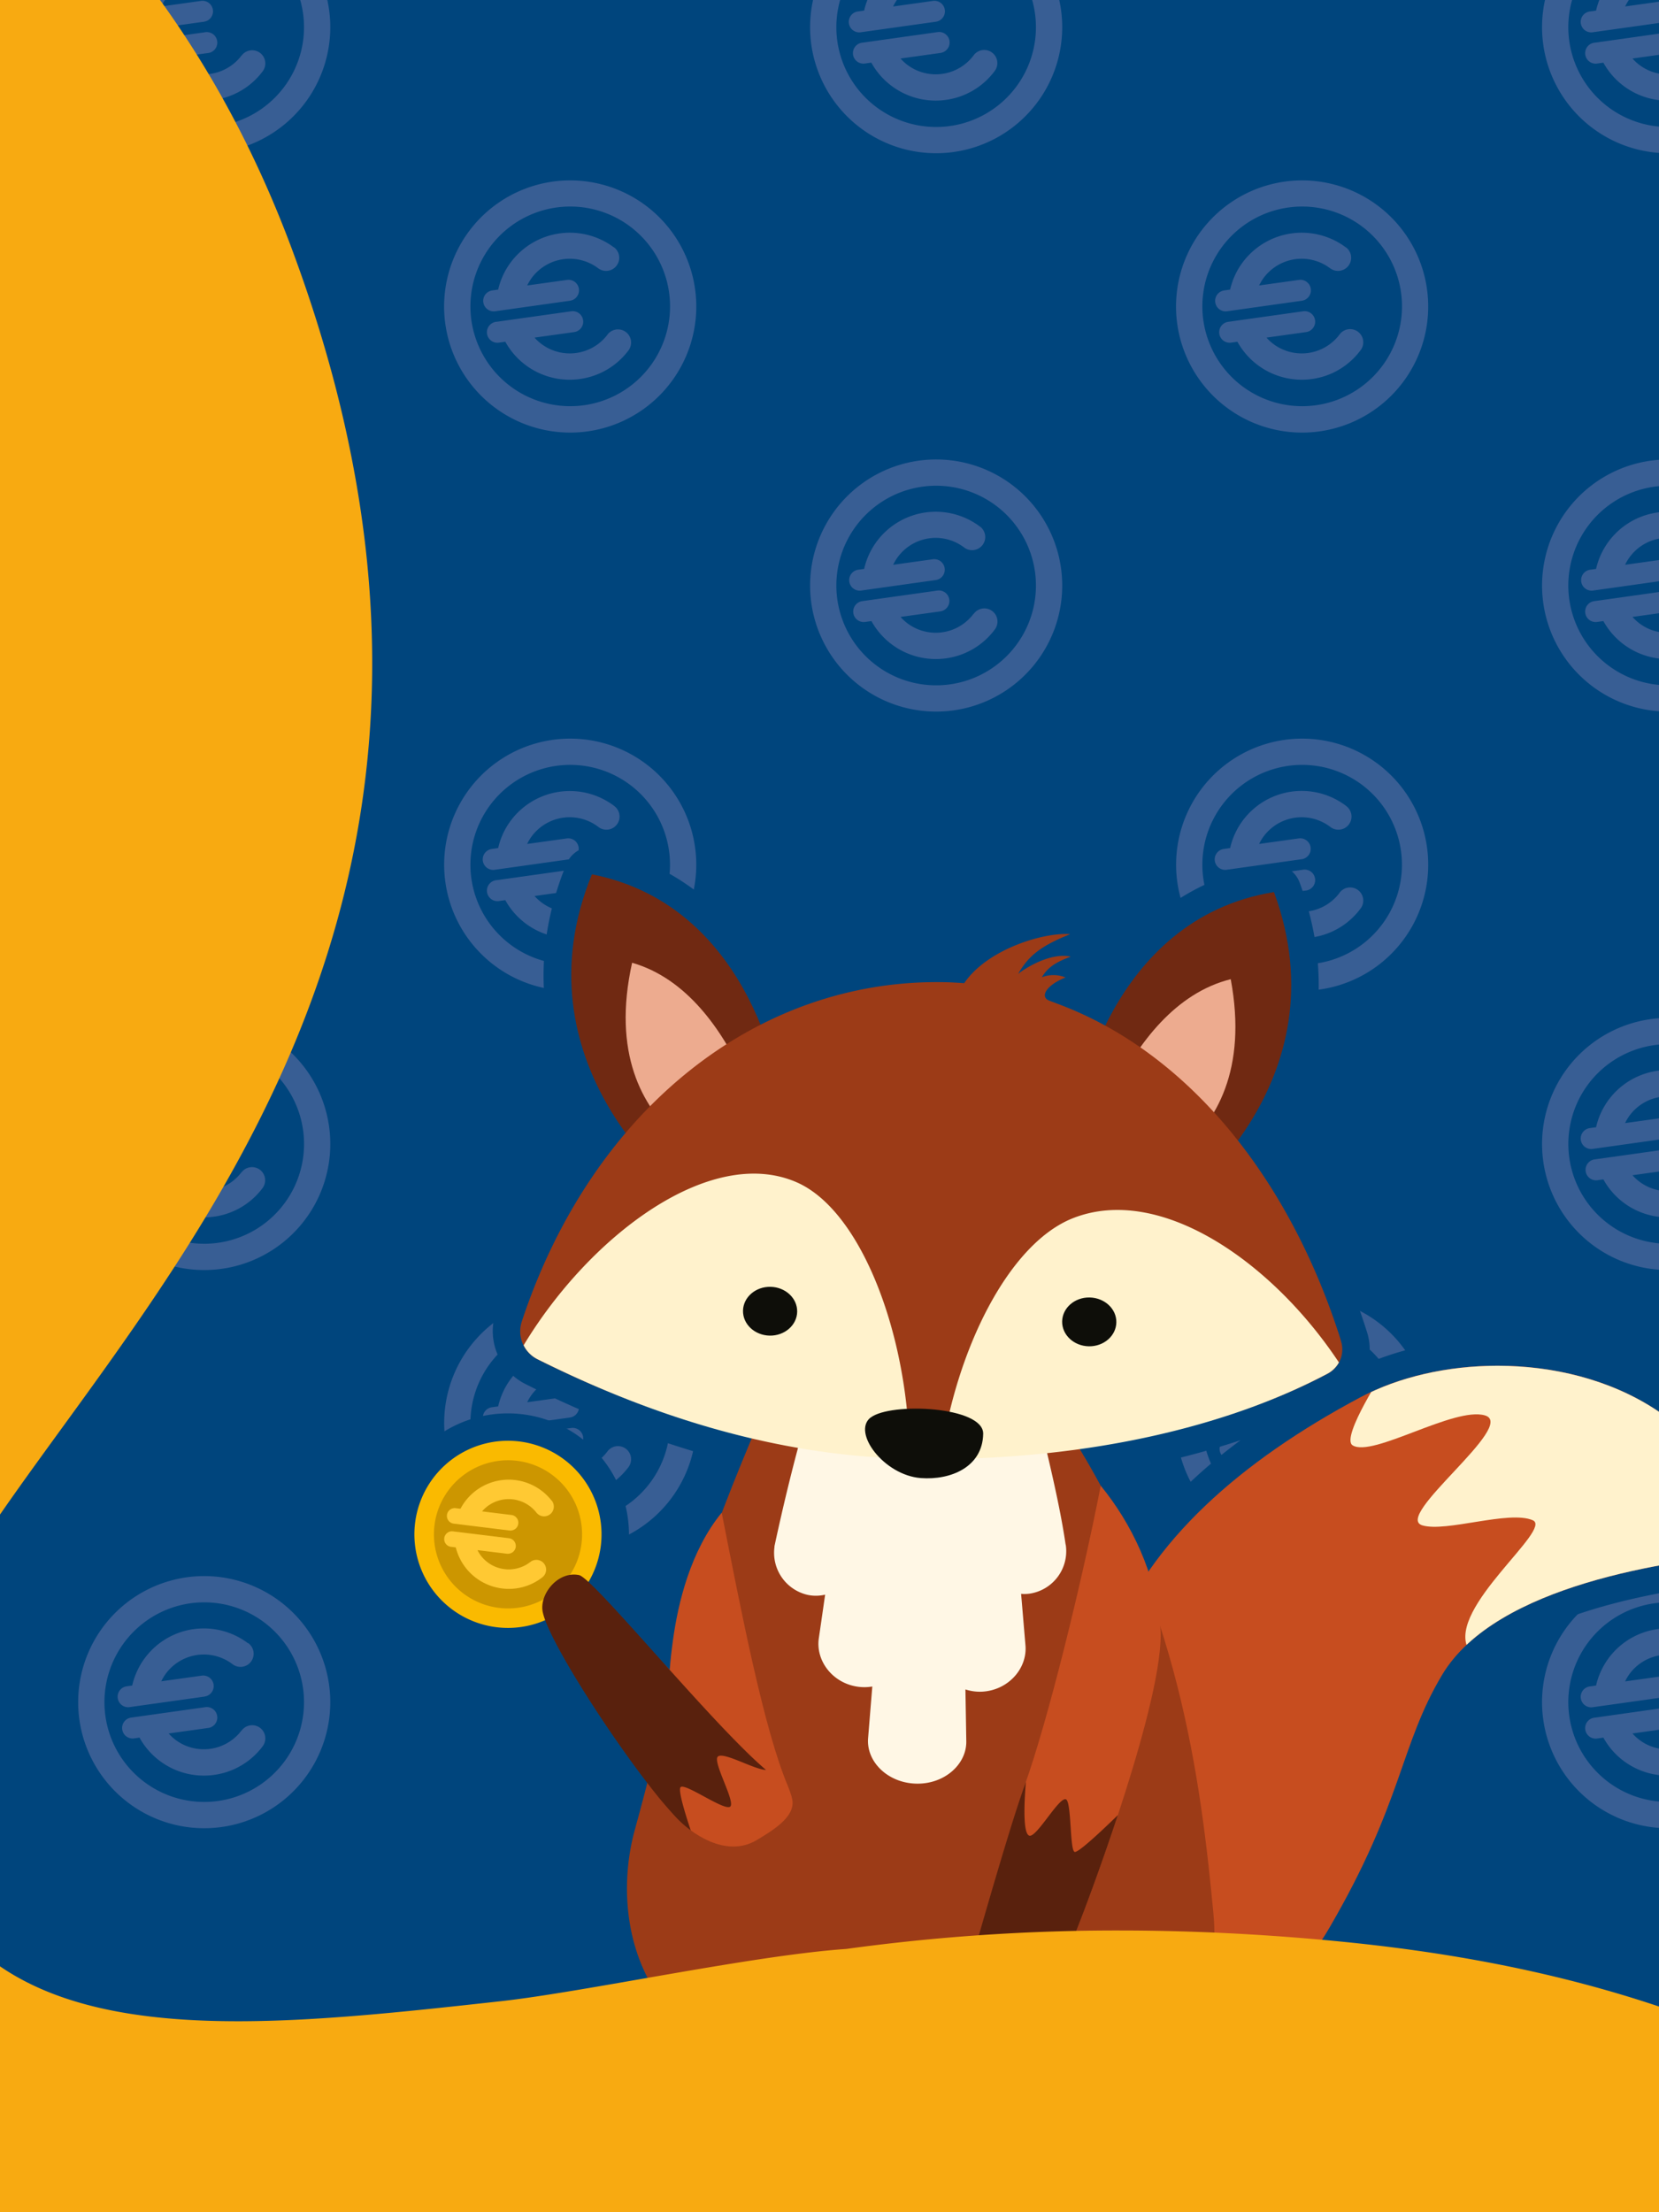
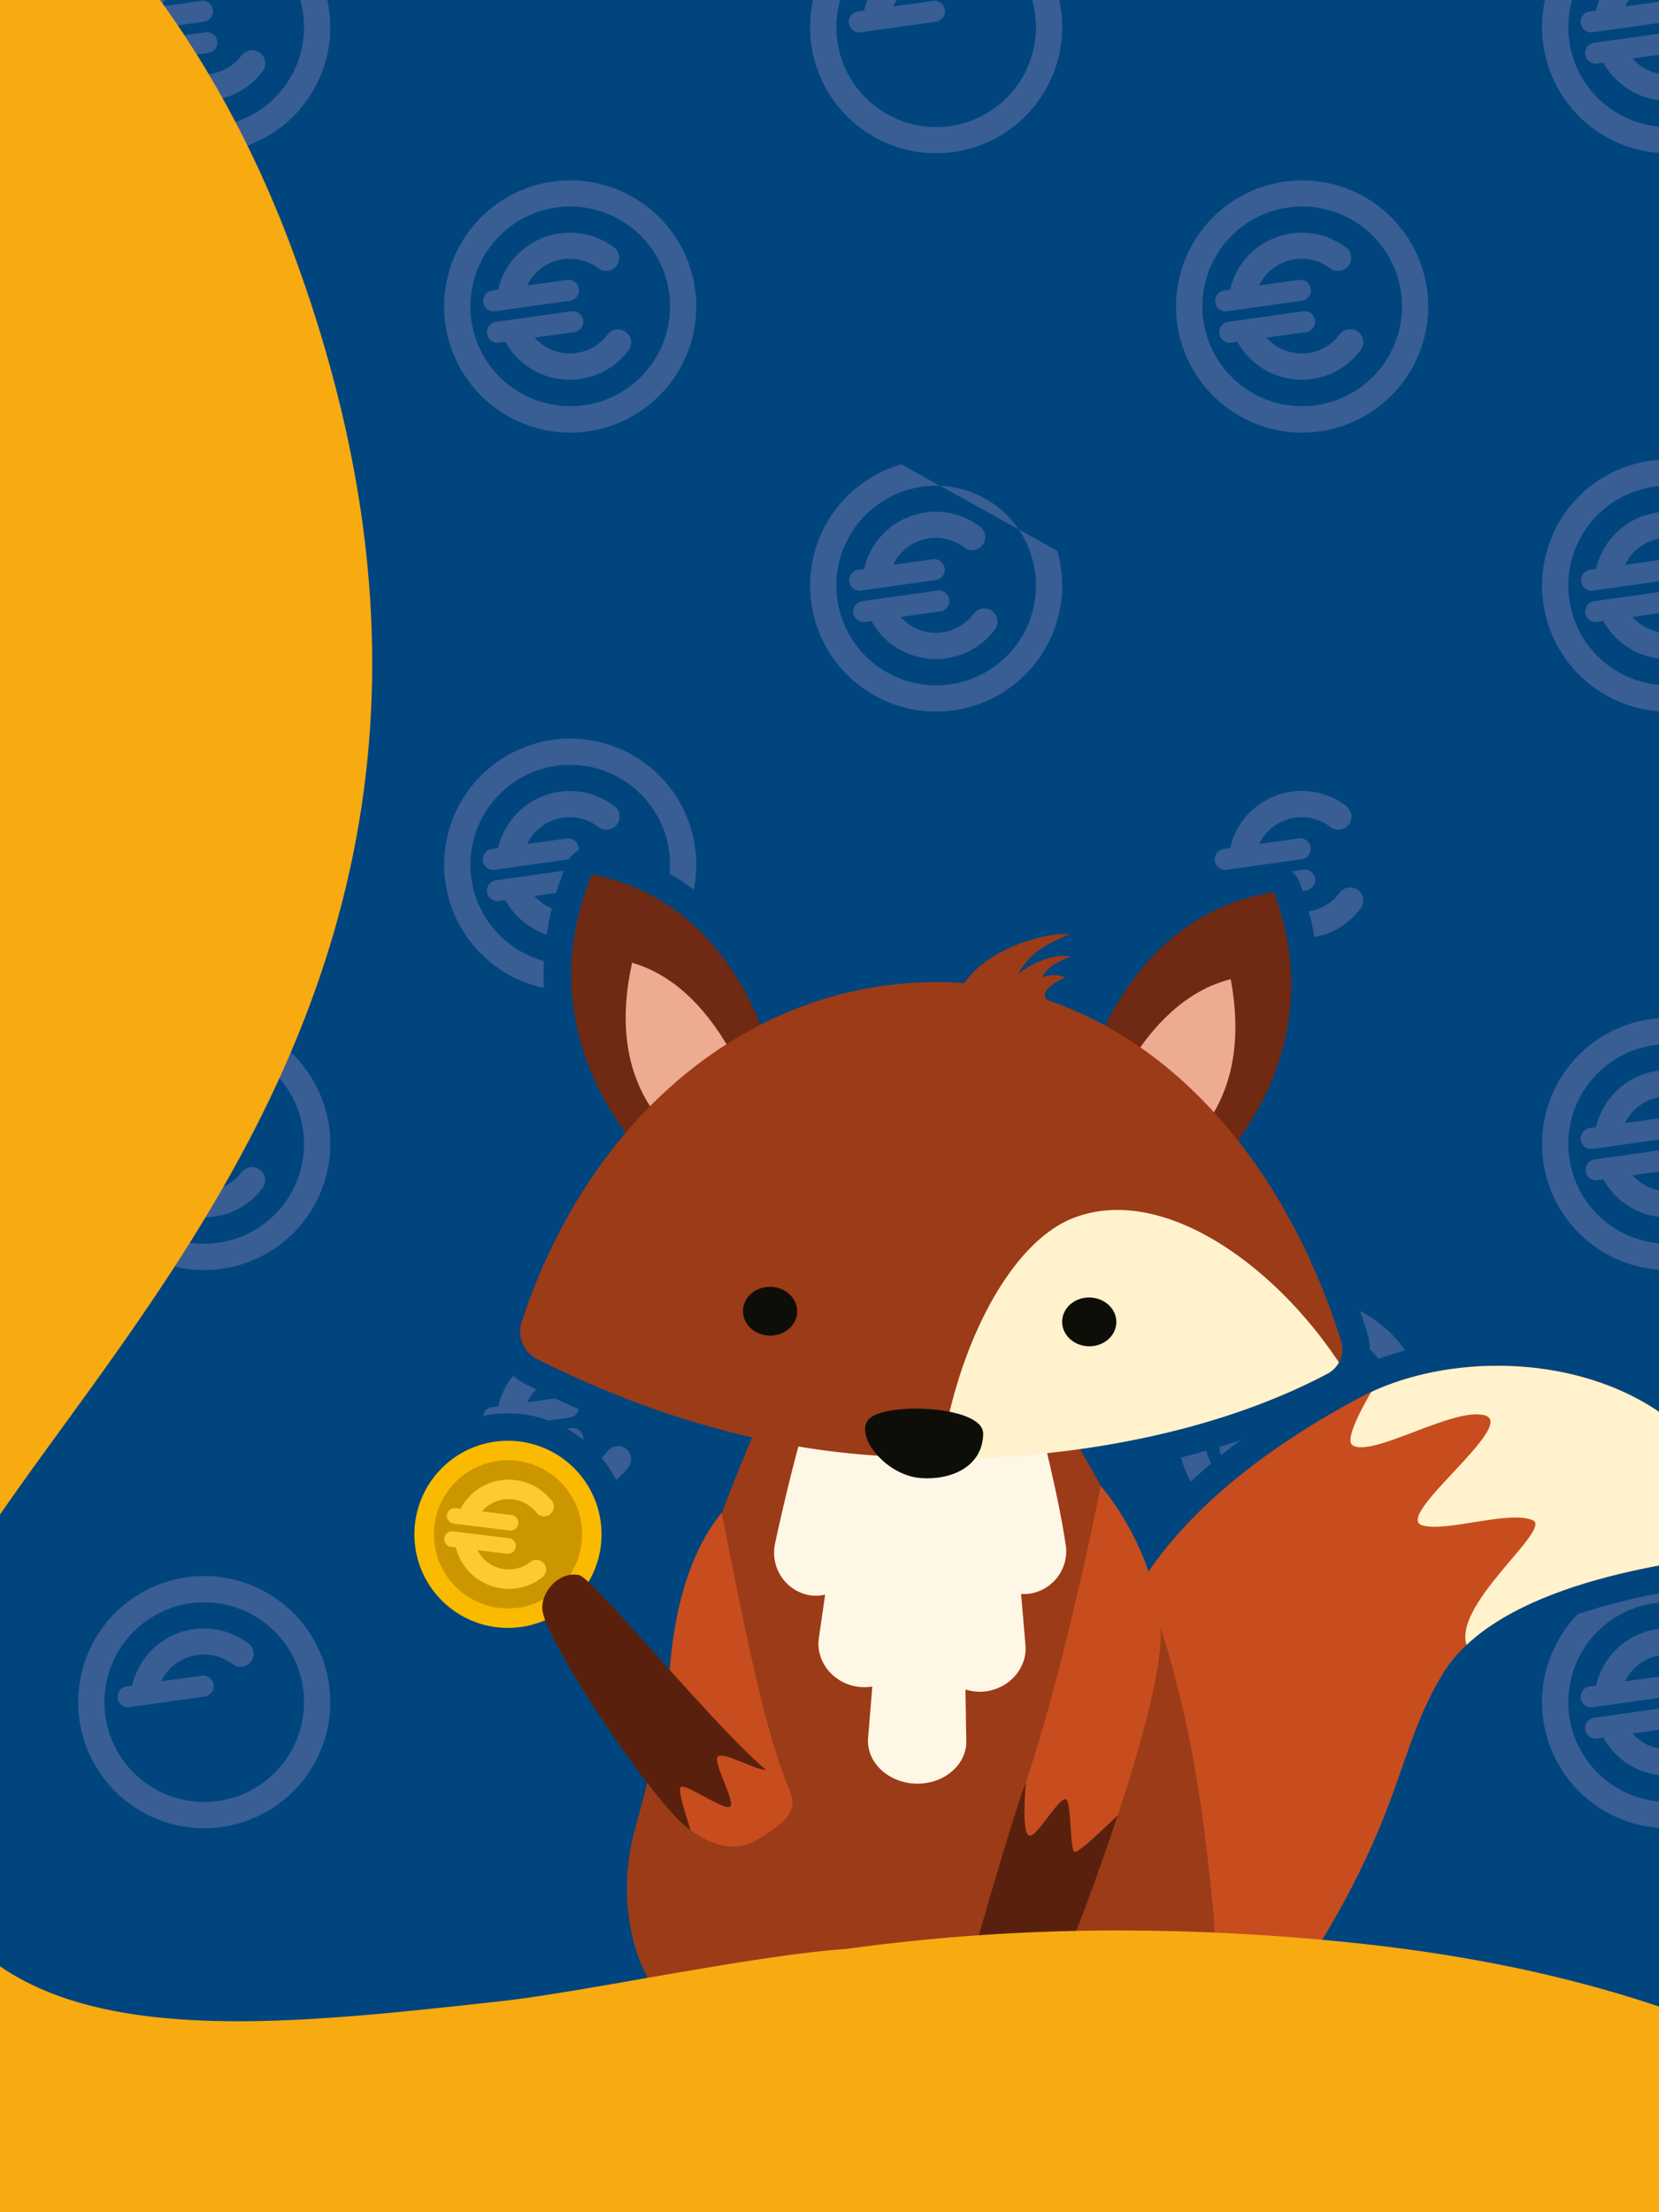
<svg xmlns="http://www.w3.org/2000/svg" viewBox="0 0 600 800">
  <defs>
    <style>.cls-1{fill:none;}.cls-2{fill:#00457d;}.cls-3{fill:#385e94;}.cls-4{clip-path:url(#clip-path);}.cls-5{fill:#c74d1f;}.cls-6{clip-path:url(#clip-path-2);}.cls-7{fill:#fff2cc;}.cls-8{fill:#faba00;}.cls-9{fill:#cc9600;}.cls-10{fill:#9c3b17;}.cls-11{fill:#fff7e5;}.cls-12{fill:#ffc933;}.cls-13{fill:#702912;}.cls-14{fill:#edab8f;}.cls-15{fill:#0e0e09;}.cls-16{fill:#59210d;}.cls-17{fill:#f8aa11;}</style>
    <clipPath id="clip-path">
      <rect class="cls-1" x="139.91" y="306.23" width="502.94" height="455.62" />
    </clipPath>
    <clipPath id="clip-path-2">
      <path class="cls-1" d="M491.94,505.33c-43.47,23.17-76.15,52.14-89.82,87.89s-20,60.92-38.86,73.66-43.41-.76-43.41-.76-2.56,25.49,41.29,57.71,93.72,17.85,119.75-26.89c26.52-45.59,25.32-65.62,40.66-91.28,19.52-32.65,82.3-41.3,111.35-44-9-48-51.35-67.76-91.31-67.76-18.15,0-35.82,4.08-49.65,11.46" />
    </clipPath>
  </defs>
  <g id="BG_Blau" data-name="BG Blau">
    <rect class="cls-2" width="600" height="800" />
  </g>
  <g id="Euros">
    <path class="cls-3" d="M63.91-24.86A36.09,36.09,0,1,1,39.17,19.79,36.11,36.11,0,0,1,63.91-24.86M61.3-34A45.59,45.59,0,1,0,117.69-2.73,45.59,45.59,0,0,0,61.3-34" />
    <path class="cls-3" d="M87.36,20.07a17.09,17.09,0,0,1-23.94,3.36A16.49,16.49,0,0,1,61,21.16l14.35-2a3,3,0,0,0,.52-.11,3.8,3.8,0,0,0-1.58-7.41l-27,3.8a3.8,3.8,0,0,0,1.06,7.52l2.11-.3a26.59,26.59,0,0,0,27,13.48,27.61,27.61,0,0,0,3.68-.78A26.37,26.37,0,0,0,95,25.79a4.75,4.75,0,1,0-7.59-5.72" />
    <path class="cls-3" d="M89.71-11.46A26.63,26.63,0,0,0,52.47-6.23,26.44,26.44,0,0,0,47.81,3.83l-2.14.3a3.8,3.8,0,0,0,1.06,7.52l27-3.79a4.52,4.52,0,0,0,.53-.11A3.8,3.8,0,0,0,72.69.33l-14.36,2A17.5,17.5,0,0,1,60.05-.51,17.12,17.12,0,0,1,84-3.87a4.75,4.75,0,0,0,6.65-.94,4.74,4.74,0,0,0-.94-6.65" />
    <path class="cls-3" d="M63.91,177.05a36.09,36.09,0,1,1-24.74,44.64,36.09,36.09,0,0,1,24.74-44.64m-2.61-9.13a45.59,45.59,0,1,0,56.39,31.26A45.59,45.59,0,0,0,61.3,167.92" />
    <path class="cls-3" d="M87.36,222a17.08,17.08,0,0,1-23.94,3.37A16.49,16.49,0,0,1,61,223.07l14.35-2,.52-.11a3.8,3.8,0,0,0-1.58-7.42l-27,3.8a3.8,3.8,0,0,0,1.06,7.52l2.11-.29a26.61,26.61,0,0,0,27,13.47,27.61,27.61,0,0,0,3.68-.78A26.37,26.37,0,0,0,95,227.69,4.75,4.75,0,0,0,87.36,222" />
    <path class="cls-3" d="M89.71,190.44a26.56,26.56,0,0,0-41.9,15.29l-2.14.3a3.8,3.8,0,0,0,1.06,7.53l27-3.8a3.12,3.12,0,0,0,.53-.11,3.8,3.8,0,0,0-1.58-7.41l-14.36,2A17,17,0,0,1,84,198a4.75,4.75,0,1,0,5.71-7.59" />
    <path class="cls-3" d="M63.91,580.85A36.09,36.09,0,1,1,39.17,625.5a36.11,36.11,0,0,1,24.74-44.65m-2.61-9.13A45.59,45.59,0,1,0,117.69,603,45.59,45.59,0,0,0,61.3,571.72" />
-     <path class="cls-3" d="M87.36,625.78a17.09,17.09,0,0,1-23.94,3.36A16.49,16.49,0,0,1,61,626.87l14.35-2a3,3,0,0,0,.52-.11,3.8,3.8,0,0,0-1.58-7.41l-27,3.8a3.8,3.8,0,0,0,1.06,7.52l2.11-.3a26.59,26.59,0,0,0,27,13.48,27.61,27.61,0,0,0,3.68-.78A26.37,26.37,0,0,0,95,631.5a4.75,4.75,0,0,0-7.59-5.72" />
    <path class="cls-3" d="M89.71,594.25a26.55,26.55,0,0,0-41.9,15.29l-2.14.3a3.8,3.8,0,0,0,1.06,7.52l27-3.79a4.52,4.52,0,0,0,.53-.11A3.8,3.8,0,0,0,72.69,606l-14.36,2a17.5,17.5,0,0,1,1.72-2.86,17.12,17.12,0,0,1,24-3.36,4.75,4.75,0,1,0,5.71-7.59" />
    <path class="cls-3" d="M63.91,379A36.09,36.09,0,1,1,39.17,423.6,36.1,36.1,0,0,1,63.91,379m-2.61-9.13a45.59,45.59,0,1,0,56.39,31.26A45.59,45.59,0,0,0,61.3,369.82" />
    <path class="cls-3" d="M87.36,423.88a17.09,17.09,0,0,1-23.94,3.36A16.49,16.49,0,0,1,61,425l14.35-2a3,3,0,0,0,.52-.11,3.8,3.8,0,0,0-1.58-7.41l-27,3.79a3.8,3.8,0,0,0,1.06,7.53l2.11-.3a26.57,26.57,0,0,0,27,13.47,24.78,24.78,0,0,0,3.68-.78A26.37,26.37,0,0,0,95,429.59a4.75,4.75,0,0,0-7.59-5.71" />
    <path class="cls-3" d="M89.71,392.35a26.55,26.55,0,0,0-41.9,15.29l-2.14.3a3.8,3.8,0,0,0,1.06,7.52l27-3.8a3.12,3.12,0,0,0,.53-.11,3.8,3.8,0,0,0-1.58-7.41l-14.36,2a16.7,16.7,0,0,1,1.72-2.86,17.13,17.13,0,0,1,24-3.37,4.75,4.75,0,1,0,5.71-7.58" />
    <path class="cls-3" d="M593.35-24.86A36.09,36.09,0,1,1,568.6,19.79a36.09,36.09,0,0,1,24.75-44.65M590.73-34A45.59,45.59,0,1,0,647.12-2.73,45.59,45.59,0,0,0,590.73-34" />
    <path class="cls-3" d="M616.79,20.07a17,17,0,0,1-26.38,1.09l14.35-2a3.12,3.12,0,0,0,.53-.11,3.8,3.8,0,0,0-1.58-7.41l-27,3.8a3.8,3.8,0,1,0,1.06,7.52l2.11-.3a26.59,26.59,0,0,0,27,13.48,28.1,28.1,0,0,0,3.69-.78,26.39,26.39,0,0,0,13.85-9.55,4.75,4.75,0,1,0-7.59-5.72" />
    <path class="cls-3" d="M619.15-11.46A26.65,26.65,0,0,0,581.9-6.23a26.44,26.44,0,0,0-4.66,10.06l-2.14.3a3.8,3.8,0,1,0,1.06,7.52l27-3.79a4.36,4.36,0,0,0,.52-.11A3.8,3.8,0,0,0,602.12.33l-14.36,2a17.5,17.5,0,0,1,1.72-2.86,17.12,17.12,0,0,1,23.95-3.36,4.75,4.75,0,0,0,6.65-.94,4.75,4.75,0,0,0-.93-6.65" />
    <path class="cls-3" d="M593.35,177.05a36.09,36.09,0,1,1-24.75,44.64,36.08,36.08,0,0,1,24.75-44.64m-2.62-9.13a45.59,45.59,0,1,0,56.39,31.26,45.59,45.59,0,0,0-56.39-31.26" />
    <path class="cls-3" d="M616.79,222a17,17,0,0,1-26.38,1.1l14.35-2,.53-.11a3.8,3.8,0,0,0-1.58-7.42l-27,3.8a3.8,3.8,0,1,0,1.06,7.52l2.11-.29a26.61,26.61,0,0,0,27,13.47,28.1,28.1,0,0,0,3.69-.78,26.39,26.39,0,0,0,13.85-9.55,4.75,4.75,0,0,0-7.59-5.72" />
    <path class="cls-3" d="M619.15,190.44a26.56,26.56,0,0,0-41.91,15.29l-2.14.3a3.8,3.8,0,0,0,1.06,7.53l27-3.8a3,3,0,0,0,.52-.11,3.8,3.8,0,0,0-1.58-7.41l-14.36,2A17,17,0,0,1,613.43,198a4.75,4.75,0,0,0,5.72-7.59" />
    <path class="cls-3" d="M593.35,580.85A36.09,36.09,0,1,1,568.6,625.5a36.09,36.09,0,0,1,24.75-44.65m-2.62-9.13A45.59,45.59,0,1,0,647.12,603a45.59,45.59,0,0,0-56.39-31.26" />
    <path class="cls-3" d="M616.79,625.78a17,17,0,0,1-26.38,1.09l14.35-2a3.12,3.12,0,0,0,.53-.11,3.8,3.8,0,0,0-1.58-7.41l-27,3.8a3.8,3.8,0,1,0,1.06,7.52l2.11-.3a26.59,26.59,0,0,0,27,13.48,28.1,28.1,0,0,0,3.69-.78,26.39,26.39,0,0,0,13.85-9.55,4.75,4.75,0,0,0-7.59-5.72" />
    <path class="cls-3" d="M619.15,594.25a26.55,26.55,0,0,0-41.91,15.29l-2.14.3a3.8,3.8,0,1,0,1.06,7.52l27-3.79a4.36,4.36,0,0,0,.52-.11,3.8,3.8,0,0,0-1.58-7.42l-14.36,2a17.5,17.5,0,0,1,1.72-2.86,17.12,17.12,0,0,1,23.95-3.36,4.75,4.75,0,0,0,5.72-7.59" />
    <path class="cls-3" d="M593.35,379A36.09,36.09,0,1,1,568.6,423.6,36.09,36.09,0,0,1,593.35,379m-2.62-9.13a45.59,45.59,0,1,0,56.39,31.26,45.59,45.59,0,0,0-56.39-31.26" />
    <path class="cls-3" d="M616.79,423.88A17,17,0,0,1,590.41,425l14.35-2a3.12,3.12,0,0,0,.53-.11,3.8,3.8,0,0,0-1.58-7.41l-27,3.79a3.8,3.8,0,0,0,1.06,7.53l2.11-.3a26.57,26.57,0,0,0,27,13.47,25.19,25.19,0,0,0,3.69-.78,26.39,26.39,0,0,0,13.85-9.55,4.75,4.75,0,0,0-7.59-5.71" />
    <path class="cls-3" d="M619.15,392.35a26.55,26.55,0,0,0-41.91,15.29l-2.14.3a3.8,3.8,0,1,0,1.06,7.52l27-3.8a3,3,0,0,0,.52-.11,3.8,3.8,0,0,0-1.58-7.41l-14.36,2a16.7,16.7,0,0,1,1.72-2.86,17.13,17.13,0,0,1,23.95-3.37,4.75,4.75,0,1,0,5.72-7.58" />
    <path class="cls-3" d="M328.63-24.86a36.09,36.09,0,1,1-24.75,44.65,36.09,36.09,0,0,1,24.75-44.65M326-34a45.59,45.59,0,1,0,56.4,31.26A45.6,45.6,0,0,0,326-34" />
-     <path class="cls-3" d="M352.08,20.07a17.1,17.1,0,0,1-23.95,3.36,17.54,17.54,0,0,1-2.44-2.27l14.36-2a3,3,0,0,0,.52-.11A3.8,3.8,0,0,0,339,11.62l-27,3.8A3.8,3.8,0,1,0,313,22.94l2.12-.3a26.59,26.59,0,0,0,27,13.48,28.1,28.1,0,0,0,3.69-.78,26.39,26.39,0,0,0,13.85-9.55,4.75,4.75,0,1,0-7.58-5.72" />
    <path class="cls-3" d="M354.43-11.46a26.65,26.65,0,0,0-37.25,5.23,26.42,26.42,0,0,0-4.65,10.06l-2.14.3a3.8,3.8,0,1,0,1.06,7.52l27-3.79a4,4,0,0,0,.52-.11A3.8,3.8,0,0,0,337.4.33L323,2.35a17.56,17.56,0,0,1,1.73-2.86,17.1,17.1,0,0,1,23.94-3.36,4.75,4.75,0,0,0,6.65-.94,4.75,4.75,0,0,0-.93-6.65" />
-     <path class="cls-3" d="M328.63,177.05a36.09,36.09,0,1,1-24.75,44.64,36.08,36.08,0,0,1,24.75-44.64M326,167.92a45.59,45.59,0,1,0,56.4,31.26A45.6,45.6,0,0,0,326,167.92" />
+     <path class="cls-3" d="M328.63,177.05a36.09,36.09,0,1,1-24.75,44.64,36.08,36.08,0,0,1,24.75-44.64M326,167.92a45.59,45.59,0,1,0,56.4,31.26" />
    <path class="cls-3" d="M352.08,222a17.09,17.09,0,0,1-23.95,3.37,17.54,17.54,0,0,1-2.44-2.27l14.36-2,.52-.11a3.8,3.8,0,0,0-1.58-7.42l-27,3.8a3.8,3.8,0,1,0,1.06,7.52l2.12-.29a26.61,26.61,0,0,0,27,13.47,28.1,28.1,0,0,0,3.69-.78,26.39,26.39,0,0,0,13.85-9.55,4.75,4.75,0,1,0-7.58-5.72" />
    <path class="cls-3" d="M354.43,190.44a26.54,26.54,0,0,0-41.9,15.29l-2.14.3a3.8,3.8,0,0,0,1.06,7.53l27-3.8a2.82,2.82,0,0,0,.52-.11,3.8,3.8,0,0,0-1.58-7.41l-14.36,2A17,17,0,0,1,348.71,198a4.75,4.75,0,0,0,5.72-7.59" />
    <path class="cls-3" d="M328.63,580.85a36.09,36.09,0,1,1-24.75,44.65,36.09,36.09,0,0,1,24.75-44.65M326,571.72A45.59,45.59,0,1,0,382.41,603,45.6,45.6,0,0,0,326,571.72" />
    <path class="cls-3" d="M352.08,625.78a17.1,17.1,0,0,1-23.95,3.36,17.54,17.54,0,0,1-2.44-2.27l14.36-2a3,3,0,0,0,.52-.11,3.8,3.8,0,0,0-1.58-7.41l-27,3.8a3.8,3.8,0,1,0,1.06,7.52l2.12-.3a26.59,26.59,0,0,0,27,13.48,28.1,28.1,0,0,0,3.69-.78,26.39,26.39,0,0,0,13.85-9.55,4.75,4.75,0,1,0-7.58-5.72" />
    <path class="cls-3" d="M354.43,594.25a26.53,26.53,0,0,0-41.9,15.29l-2.14.3a3.8,3.8,0,1,0,1.06,7.52l27-3.79a4,4,0,0,0,.52-.11A3.8,3.8,0,0,0,337.4,606l-14.36,2a17.56,17.56,0,0,1,1.73-2.86,17.1,17.1,0,0,1,23.94-3.36,4.75,4.75,0,0,0,5.72-7.59" />
    <path class="cls-3" d="M328.63,379a36.09,36.09,0,1,1-24.75,44.65A36.09,36.09,0,0,1,328.63,379M326,369.82a45.59,45.59,0,1,0,56.4,31.26A45.6,45.6,0,0,0,326,369.82" />
    <path class="cls-3" d="M352.08,423.88a17.1,17.1,0,0,1-23.95,3.36,17.54,17.54,0,0,1-2.44-2.27l14.36-2a3,3,0,0,0,.52-.11,3.8,3.8,0,0,0-1.58-7.41l-27,3.79a3.8,3.8,0,0,0,1.06,7.53l2.12-.3a26.57,26.57,0,0,0,27,13.47,25.19,25.19,0,0,0,3.69-.78,26.39,26.39,0,0,0,13.85-9.55,4.75,4.75,0,1,0-7.58-5.71" />
    <path class="cls-3" d="M354.43,392.35a26.63,26.63,0,0,0-37.25,5.23,26.35,26.35,0,0,0-4.65,10.06l-2.14.3a3.8,3.8,0,1,0,1.06,7.52l27-3.8a2.82,2.82,0,0,0,.52-.11,3.8,3.8,0,0,0-1.58-7.41l-14.36,2a16.75,16.75,0,0,1,1.73-2.86,17.11,17.11,0,0,1,23.94-3.37,4.75,4.75,0,1,0,5.72-7.58" />
    <path class="cls-3" d="M196.27,76.09a36.1,36.1,0,1,1-24.74,44.65,36.11,36.11,0,0,1,24.74-44.65M193.65,67a45.6,45.6,0,1,0,56.4,31.26A45.61,45.61,0,0,0,193.65,67" />
    <path class="cls-3" d="M219.72,121a17.09,17.09,0,0,1-23.94,3.36,16,16,0,0,1-2.45-2.27l14.36-2a4.37,4.37,0,0,0,.52-.12,3.8,3.8,0,0,0-1.58-7.41l-27,3.8a3.8,3.8,0,1,0,1,7.52l2.12-.3a26.59,26.59,0,0,0,27,13.48,28.29,28.29,0,0,0,3.68-.78,26.41,26.41,0,0,0,13.86-9.55,4.75,4.75,0,0,0-7.59-5.72" />
    <path class="cls-3" d="M222.07,89.49a26.63,26.63,0,0,0-37.24,5.24,26.18,26.18,0,0,0-4.66,10l-2.14.3a3.8,3.8,0,0,0,1.06,7.53l27-3.8a3.12,3.12,0,0,0,.53-.11,3.8,3.8,0,0,0-1.58-7.42l-14.37,2a18.3,18.3,0,0,1,1.73-2.86,17.12,17.12,0,0,1,23.94-3.36,4.75,4.75,0,1,0,5.72-7.59" />
-     <path class="cls-3" d="M196.27,479.9a36.09,36.09,0,1,1-24.74,44.65,36.11,36.11,0,0,1,24.74-44.65m-2.62-9.13A45.59,45.59,0,1,0,250.05,502a45.61,45.61,0,0,0-56.4-31.26" />
    <path class="cls-3" d="M219.72,524.83a17,17,0,0,1-26.39,1.09l14.36-2a3,3,0,0,0,.52-.11,3.8,3.8,0,0,0-1.58-7.41l-27,3.79a3.8,3.8,0,1,0,1,7.53l2.12-.3a26.59,26.59,0,0,0,27,13.48,28.29,28.29,0,0,0,3.68-.78,26.47,26.47,0,0,0,13.86-9.55,4.75,4.75,0,1,0-7.59-5.72" />
    <path class="cls-3" d="M222.07,493.3a26.62,26.62,0,0,0-37.24,5.23,26.29,26.29,0,0,0-4.66,10.06l-2.14.3a3.8,3.8,0,1,0,1.06,7.52l27-3.79.53-.11a3.8,3.8,0,0,0-1.58-7.42l-14.37,2a17.84,17.84,0,0,1,1.73-2.86,17.11,17.11,0,0,1,23.94-3.36,4.75,4.75,0,1,0,5.72-7.59" />
    <path class="cls-3" d="M196.27,278a36.09,36.09,0,1,1-24.74,44.64A36.09,36.09,0,0,1,196.27,278m-2.62-9.13a45.59,45.59,0,1,0,56.4,31.26,45.6,45.6,0,0,0-56.4-31.26" />
    <path class="cls-3" d="M219.72,322.92a17,17,0,0,1-26.39,1.1l14.36-2a3,3,0,0,0,.52-.11,3.8,3.8,0,0,0-1.58-7.41l-27,3.79a3.8,3.8,0,1,0,1,7.52l2.12-.29a26.57,26.57,0,0,0,27,13.47,25.33,25.33,0,0,0,3.68-.78,26.41,26.41,0,0,0,13.86-9.55,4.75,4.75,0,0,0-7.59-5.72" />
    <path class="cls-3" d="M222.07,291.4a26.62,26.62,0,0,0-37.24,5.23,26.25,26.25,0,0,0-4.66,10.05L178,307a3.8,3.8,0,1,0,1.06,7.52l27-3.8a3.12,3.12,0,0,0,.53-.11,3.8,3.8,0,0,0-1.58-7.41l-14.37,2a17.42,17.42,0,0,1,1.73-2.86A17.12,17.12,0,0,1,216.35,299a4.75,4.75,0,1,0,5.72-7.58" />
    <path class="cls-3" d="M461,76.09a36.1,36.1,0,1,1-24.75,44.65A36.09,36.09,0,0,1,461,76.09M458.37,67a45.6,45.6,0,1,0,56.39,31.26A45.61,45.61,0,0,0,458.37,67" />
    <path class="cls-3" d="M484.44,121a17.1,17.1,0,0,1-23.95,3.36,16.41,16.41,0,0,1-2.44-2.27l14.35-2a4.54,4.54,0,0,0,.53-.12,3.8,3.8,0,0,0-1.58-7.41l-27,3.8a3.8,3.8,0,1,0,1.06,7.52l2.11-.3a26.62,26.62,0,0,0,27,13.48,28.1,28.1,0,0,0,3.69-.78A26.39,26.39,0,0,0,492,126.74a4.75,4.75,0,1,0-7.58-5.72" />
    <path class="cls-3" d="M486.79,89.49a26.64,26.64,0,0,0-37.25,5.24,26.31,26.31,0,0,0-4.65,10l-2.14.3a3.8,3.8,0,1,0,1.05,7.53l27-3.8a3,3,0,0,0,.52-.11,3.8,3.8,0,0,0-1.58-7.42l-14.36,2a17.56,17.56,0,0,1,1.73-2.86,17.11,17.11,0,0,1,23.94-3.36,4.75,4.75,0,0,0,5.72-7.59" />
    <path class="cls-3" d="M461,479.9a36.09,36.09,0,1,1-24.75,44.65A36.09,36.09,0,0,1,461,479.9m-2.62-9.13A45.59,45.59,0,1,0,514.76,502a45.6,45.6,0,0,0-56.39-31.26" />
    <path class="cls-3" d="M484.44,524.83a17.1,17.1,0,0,1-23.95,3.36,17.54,17.54,0,0,1-2.44-2.27l14.35-2a3.12,3.12,0,0,0,.53-.11,3.8,3.8,0,0,0-1.58-7.41l-27,3.79a3.8,3.8,0,0,0,1.06,7.53l2.11-.3a26.62,26.62,0,0,0,27,13.48,28.1,28.1,0,0,0,3.69-.78A26.44,26.44,0,0,0,492,530.55a4.75,4.75,0,1,0-7.58-5.72" />
    <path class="cls-3" d="M486.79,493.3a26.53,26.53,0,0,0-41.9,15.29l-2.14.3a3.8,3.8,0,1,0,1.05,7.52l27-3.79.52-.11a3.8,3.8,0,0,0-1.58-7.42l-14.36,2a17,17,0,0,1,25.67-6.22,4.75,4.75,0,0,0,5.72-7.59" />
-     <path class="cls-3" d="M461,278a36.09,36.09,0,1,1-24.75,44.64A36.08,36.08,0,0,1,461,278m-2.62-9.13a45.59,45.59,0,1,0,56.39,31.26,45.6,45.6,0,0,0-56.39-31.26" />
    <path class="cls-3" d="M484.44,322.92a17.09,17.09,0,0,1-23.95,3.37,17.54,17.54,0,0,1-2.44-2.27l14.35-2a3.12,3.12,0,0,0,.53-.11,3.8,3.8,0,0,0-1.58-7.41l-27,3.79a3.8,3.8,0,1,0,1.06,7.52l2.11-.29a26.6,26.6,0,0,0,27,13.47,25.19,25.19,0,0,0,3.69-.78A26.39,26.39,0,0,0,492,328.64a4.75,4.75,0,1,0-7.58-5.72" />
    <path class="cls-3" d="M486.79,291.4a26.54,26.54,0,0,0-41.9,15.28l-2.14.31a3.8,3.8,0,1,0,1.05,7.52l27-3.8a3,3,0,0,0,.52-.11,3.8,3.8,0,0,0-1.58-7.41l-14.36,2a16.75,16.75,0,0,1,1.73-2.86A17.11,17.11,0,0,1,481.07,299a4.75,4.75,0,1,0,5.72-7.58" />
  </g>
  <g id="Fuchs">
    <g class="cls-4">
      <path class="cls-2" d="M417.79,549.06a112.34,112.34,0,0,0-11.45-17.37l-.07-.13a306.34,306.34,0,0,0,42.41-10.75,199.56,199.56,0,0,0-30.89,28.25m224.89,10.73C637.15,530.4,620,508,593,495.09c-29.38-14.1-68.56-14.72-98.27-2.12a20.32,20.32,0,0,0-.35-11.29c-8.25-26.12-19.83-49.47-34.49-69.51,13.7-21.44,24.74-53.48,10.15-93a9.94,9.94,0,0,0-10.92-6.38C426.61,318,407,338.55,395.59,357.7l-1-.46a9.76,9.76,0,0,0,.72-3.36,9.05,9.05,0,0,0-.12-1.95,9.94,9.94,0,0,0,1-10.19A10,10,0,0,0,388,328c-11.39-1-32,5.1-43.69,17.39-1,0-1.9-.06-2.81-.08A148.14,148.14,0,0,0,280,357.35c-10.67-21.19-29.88-44.2-64-50.93a10,10,0,0,0-11.13,6c-16.66,40.71-5.36,74.22,9,96.77-14.83,18.89-26.45,40.92-34.62,65.6a21.32,21.32,0,0,0,3,19.05l.21.28a19.89,19.89,0,0,0,1.86,2.2,10.86,10.86,0,0,0,.85.79l.07.07a17.91,17.91,0,0,0,1.62,1.36,20.86,20.86,0,0,0,3.12,1.93A374.88,374.88,0,0,0,258.28,527c-1.92,4.71-4,9.91-6,15.1-7.93,10.2-13.6,23.37-16.94,39.26-3.94-4.36-7.52-8.25-10.54-11.39a43.79,43.79,0,1,0-84.48-21.17,43.75,43.75,0,0,0,51.39,49.12c7.06,13.75,20.19,33.85,31.53,49.05C222.1,651.38,221,655.36,220,659c-5.45,19.66-5.21,48.65,11.81,71,11,14.51,33.65,31.81,78.71,31.81h59.35c21.19,0,38.49-3.82,51.49-11.37,27.49-3.62,52.21-21.2,68.11-48.54,15.42-26.49,21.91-45.06,27.13-60,3.91-11.19,7.29-20.85,13.48-31.2,12-20.15,48.88-34.07,103.74-39.22a10,10,0,0,0,8.85-11.75" />
      <path class="cls-5" d="M319.85,666.12s24.52,13.51,43.41.76,25.2-37.91,38.86-73.66,46.35-64.72,89.82-87.89c44.28-23.61,127.84-13.48,141,56.3-29,2.73-91.83,11.38-111.35,44-15.34,25.66-14.14,45.69-40.66,91.28-26,44.74-76,59.06-119.75,26.89s-41.29-57.71-41.29-57.71" />
    </g>
    <g class="cls-6">
      <path class="cls-7" d="M501.43,494.42s-16.77,25.4-12.24,28.25c7.19,4.51,36.77-14.09,47.86-10.82,11.91,3.5-33.45,36.58-22.62,39.77,8.67,2.56,31.29-5.56,39.91-1.86,7.45,3.2-30.63,31.5-23.49,46.26s75.08,26,76.11,25.35,38-49.09,38-49.09l14.53-74.93L536.33,465.53Z" />
    </g>
    <g class="cls-4">
      <path class="cls-8" d="M179,588.37a33.84,33.84,0,1,0-28.8-38.22A33.84,33.84,0,0,0,179,588.37" />
      <path class="cls-9" d="M180,581.39a26.79,26.79,0,1,0-22.8-30.26A26.78,26.78,0,0,0,180,581.39" />
      <path class="cls-10" d="M275.85,510.8s-13.26,30.46-20,50.76S238.9,628.11,229.6,661.67s.84,90.23,80.93,90.23h59.36c52.31,0,72.37-24.32,68.95-60.06-4.51-47.09-12.41-113.08-53.3-175.68s-109.69-5.36-109.69-5.36" />
      <path class="cls-11" d="M385.4,558.61c-1.72-11.91-4.93-25.67-7.61-37-7.69,1.54-80.29-1.35-87.7-3.39-3.53,12.55-7,27.07-9.77,39.9-.08.39-.17.78-.25,1.17h.05a15.61,15.61,0,0,0,12.06,17.48,14.38,14.38,0,0,0,6.24-.1q-1.12,7.82-2.26,15.63c-1.3,8.4,5.17,16.66,14.53,17.72a17.36,17.36,0,0,0,4.79-.13q-.76,9.27-1.51,18.56c-.77,8.48,6.93,16.24,17.24,16.56s18.49-7,18.26-15.46q-.15-9.3-.31-18.6a17,17,0,0,0,6.09.8c9.42-.53,16.4-8.4,15.61-16.86l-1.56-18.51a13.74,13.74,0,0,0,3.13-.08,15.53,15.53,0,0,0,13-17.75" />
      <path class="cls-5" d="M398.09,537.31c-7,35.81-19.18,85.16-27.49,108.28-7.57,21-26.65,95.74-15.94,98.7s37.93-54.71,37.93-54.71,29.2-76.53,27.07-101c-1.69-19.46-10.29-37.5-21.57-51.32" />
      <path class="cls-5" d="M286.35,649.84c-.11-.34-.92-2.85-1.34-3.82-8.74-20.59-16.92-63.14-24-99-11.28,13.82-15.77,32.57-17.62,46.08-.52,3.74-.92,7.26-1.19,10.74-15.57-17.34-9.74,15.28-9,21.55,1.37,11-3.68,16.26,11.57,32.15,4.81,5,17.55,14.66,28.9,7.89,7.13-4.25,14.74-9.2,12.62-15.63" />
      <path class="cls-12" d="M191.79,564.86A12.69,12.69,0,0,1,174,562.67a13.13,13.13,0,0,1-1.31-2.1l10.68,1.31a1.79,1.79,0,0,0,.4,0,2.82,2.82,0,0,0,.29-5.62l-20.1-2.46a2.82,2.82,0,1,0-.69,5.59l1.57.2a19.76,19.76,0,0,0,16.76,14.84,18.71,18.71,0,0,0,2.79.15,19.54,19.54,0,0,0,11.77-4.19,3.52,3.52,0,1,0-4.34-5.55" />
      <path class="cls-12" d="M199.53,542.7a19.71,19.71,0,0,0-33,2.91l-1.59-.19a2.82,2.82,0,1,0-.69,5.59l20.1,2.47a1.79,1.79,0,0,0,.4,0,2.82,2.82,0,0,0,.29-5.61l-10.69-1.32a13.26,13.26,0,0,1,1.79-1.72A12.72,12.72,0,0,1,194,547a3.52,3.52,0,1,0,5.55-4.34" />
      <path class="cls-13" d="M245.22,430.24s-59-46-31.14-114.06c59.58,11.76,68.39,80.59,68.39,80.59Z" />
      <path class="cls-14" d="M272.1,425.64s-58-12.16-43.49-77.48c39.73,11.41,51.29,74.93,51.29,74.93Z" />
      <path class="cls-13" d="M425.64,435.51s60.55-43.93,35.11-112.91c-60,9.67-71.17,78.15-71.17,78.15Z" />
      <path class="cls-14" d="M398.94,430s58.42-10.12,46.17-75.9c-40.11,10-53.88,73.09-53.88,73.09Z" />
      <path class="cls-10" d="M484.93,484.67c-18.59-58.9-55.53-104.3-102.6-121.73-.91-.35-1.8-.68-2.65-1-3.79-1.31-1.45-5.61,5.69-8.47a11.73,11.73,0,0,0-8.57-.07c2.17-3.63,5-5.41,10.42-7.46-7.32-1.59-16.6,4.25-19,6.26,3.75-6.57,8.25-10.16,18.82-14.37-8.91-.81-29.73,5.1-38.33,17.72-2.47-.19-4.94-.33-7.44-.37C273.56,354,214,401.46,188.71,477.9a11.3,11.3,0,0,0,5.68,13.66c37.28,18.63,83.52,34.44,135.45,35.35,57.6,1,110.67-9.25,150.05-30a9.91,9.91,0,0,0,5-12.21" />
-       <path class="cls-7" d="M189.39,486.53a11.16,11.16,0,0,0,5,5c37.06,18.52,83,34.94,134.53,36,0-43.1-16.87-89.56-40.83-100-31.23-13.58-74.79,19.33-98.7,58.93" />
      <path class="cls-7" d="M388.05,440.53c-23.39,9.22-42.42,47.85-47.84,87.13,53.58-.41,102.68-11.25,139.68-30.78a10.39,10.39,0,0,0,4.35-4.17c-24.08-36.35-64.63-64.61-96.19-52.18" />
      <path class="cls-15" d="M393.79,486.86c5.41.09,9.86-3.78,9.95-8.65s-4.23-8.89-9.65-9-9.86,3.78-9.95,8.65,4.24,8.9,9.65,9" />
      <path class="cls-15" d="M278.36,483c5.41.09,9.87-3.78,9.95-8.65s-4.23-8.89-9.64-9-9.87,3.78-9.95,8.65,4.23,8.89,9.64,9" />
      <path class="cls-15" d="M314.86,512.61c-6.79,5.33,4.8,20.88,18.16,21.9,10.85.82,22.35-4,22.56-16,.18-9.94-33.5-11.51-40.72-5.86" />
      <path class="cls-16" d="M209.44,569.6c-7.43-1.53-14,6.41-13.26,12.69,1.37,11,33.4,59.4,48.65,75.29a38.36,38.36,0,0,0,5,4.35c-2.2-6.57-4.7-14.83-3.65-15.67,1.79-1.45,15.6,8.58,17.85,7.1s-6.56-16.45-4.37-18.17,13.17,4.78,17.37,4.86c-19.74-16.78-62.4-69.38-67.61-70.45" />
      <path class="cls-16" d="M404.29,656.39c-5.46,5.33-14.43,13.8-15.65,13.31-1.76-.7-1.09-18-3.1-19-2.47-1.13-10.73,14.1-13.32,13.11s-1.57-14.71-1.2-19.47c-.14.41-.28.82-.42,1.21-6.66,18.5-21.58,71.89-27.75,93.46h-2.91a6.43,6.43,0,0,0,0,12.85h24.11a6.37,6.37,0,0,0,5.55-3.23c.44-.77,23-59.09,23-59.09s5.59-14.66,11.7-33.19" />
    </g>
  </g>
  <g id="Blobb">
    <path class="cls-17" d="M1740.08,1123.51s-16.7-249.8-328.22-249.81a660.62,660.62,0,0,0-66.74,3.52c-86.65,8.8-159.86,12.65-222.41,12.65-403.94,0-364.08-160.55-636.74-187.64-28.59-2.84-55.7-4.11-81.3-4.11a718.24,718.24,0,0,0-98.59,6.67c-33.94,2.34-94.86,15.58-124.85,18.89-32.94,3.63-65.56,7.26-95.17,7.26-65.11,0-115.7-17.55-123.14-91.24C-48,532,221.72,401.52,105.45,89.74c-81.72-219.11-302.76-255-438.86-255-66.32,0-112.49,8.53-112.49,8.53l-.48,1280.23Z" />
  </g>
</svg>